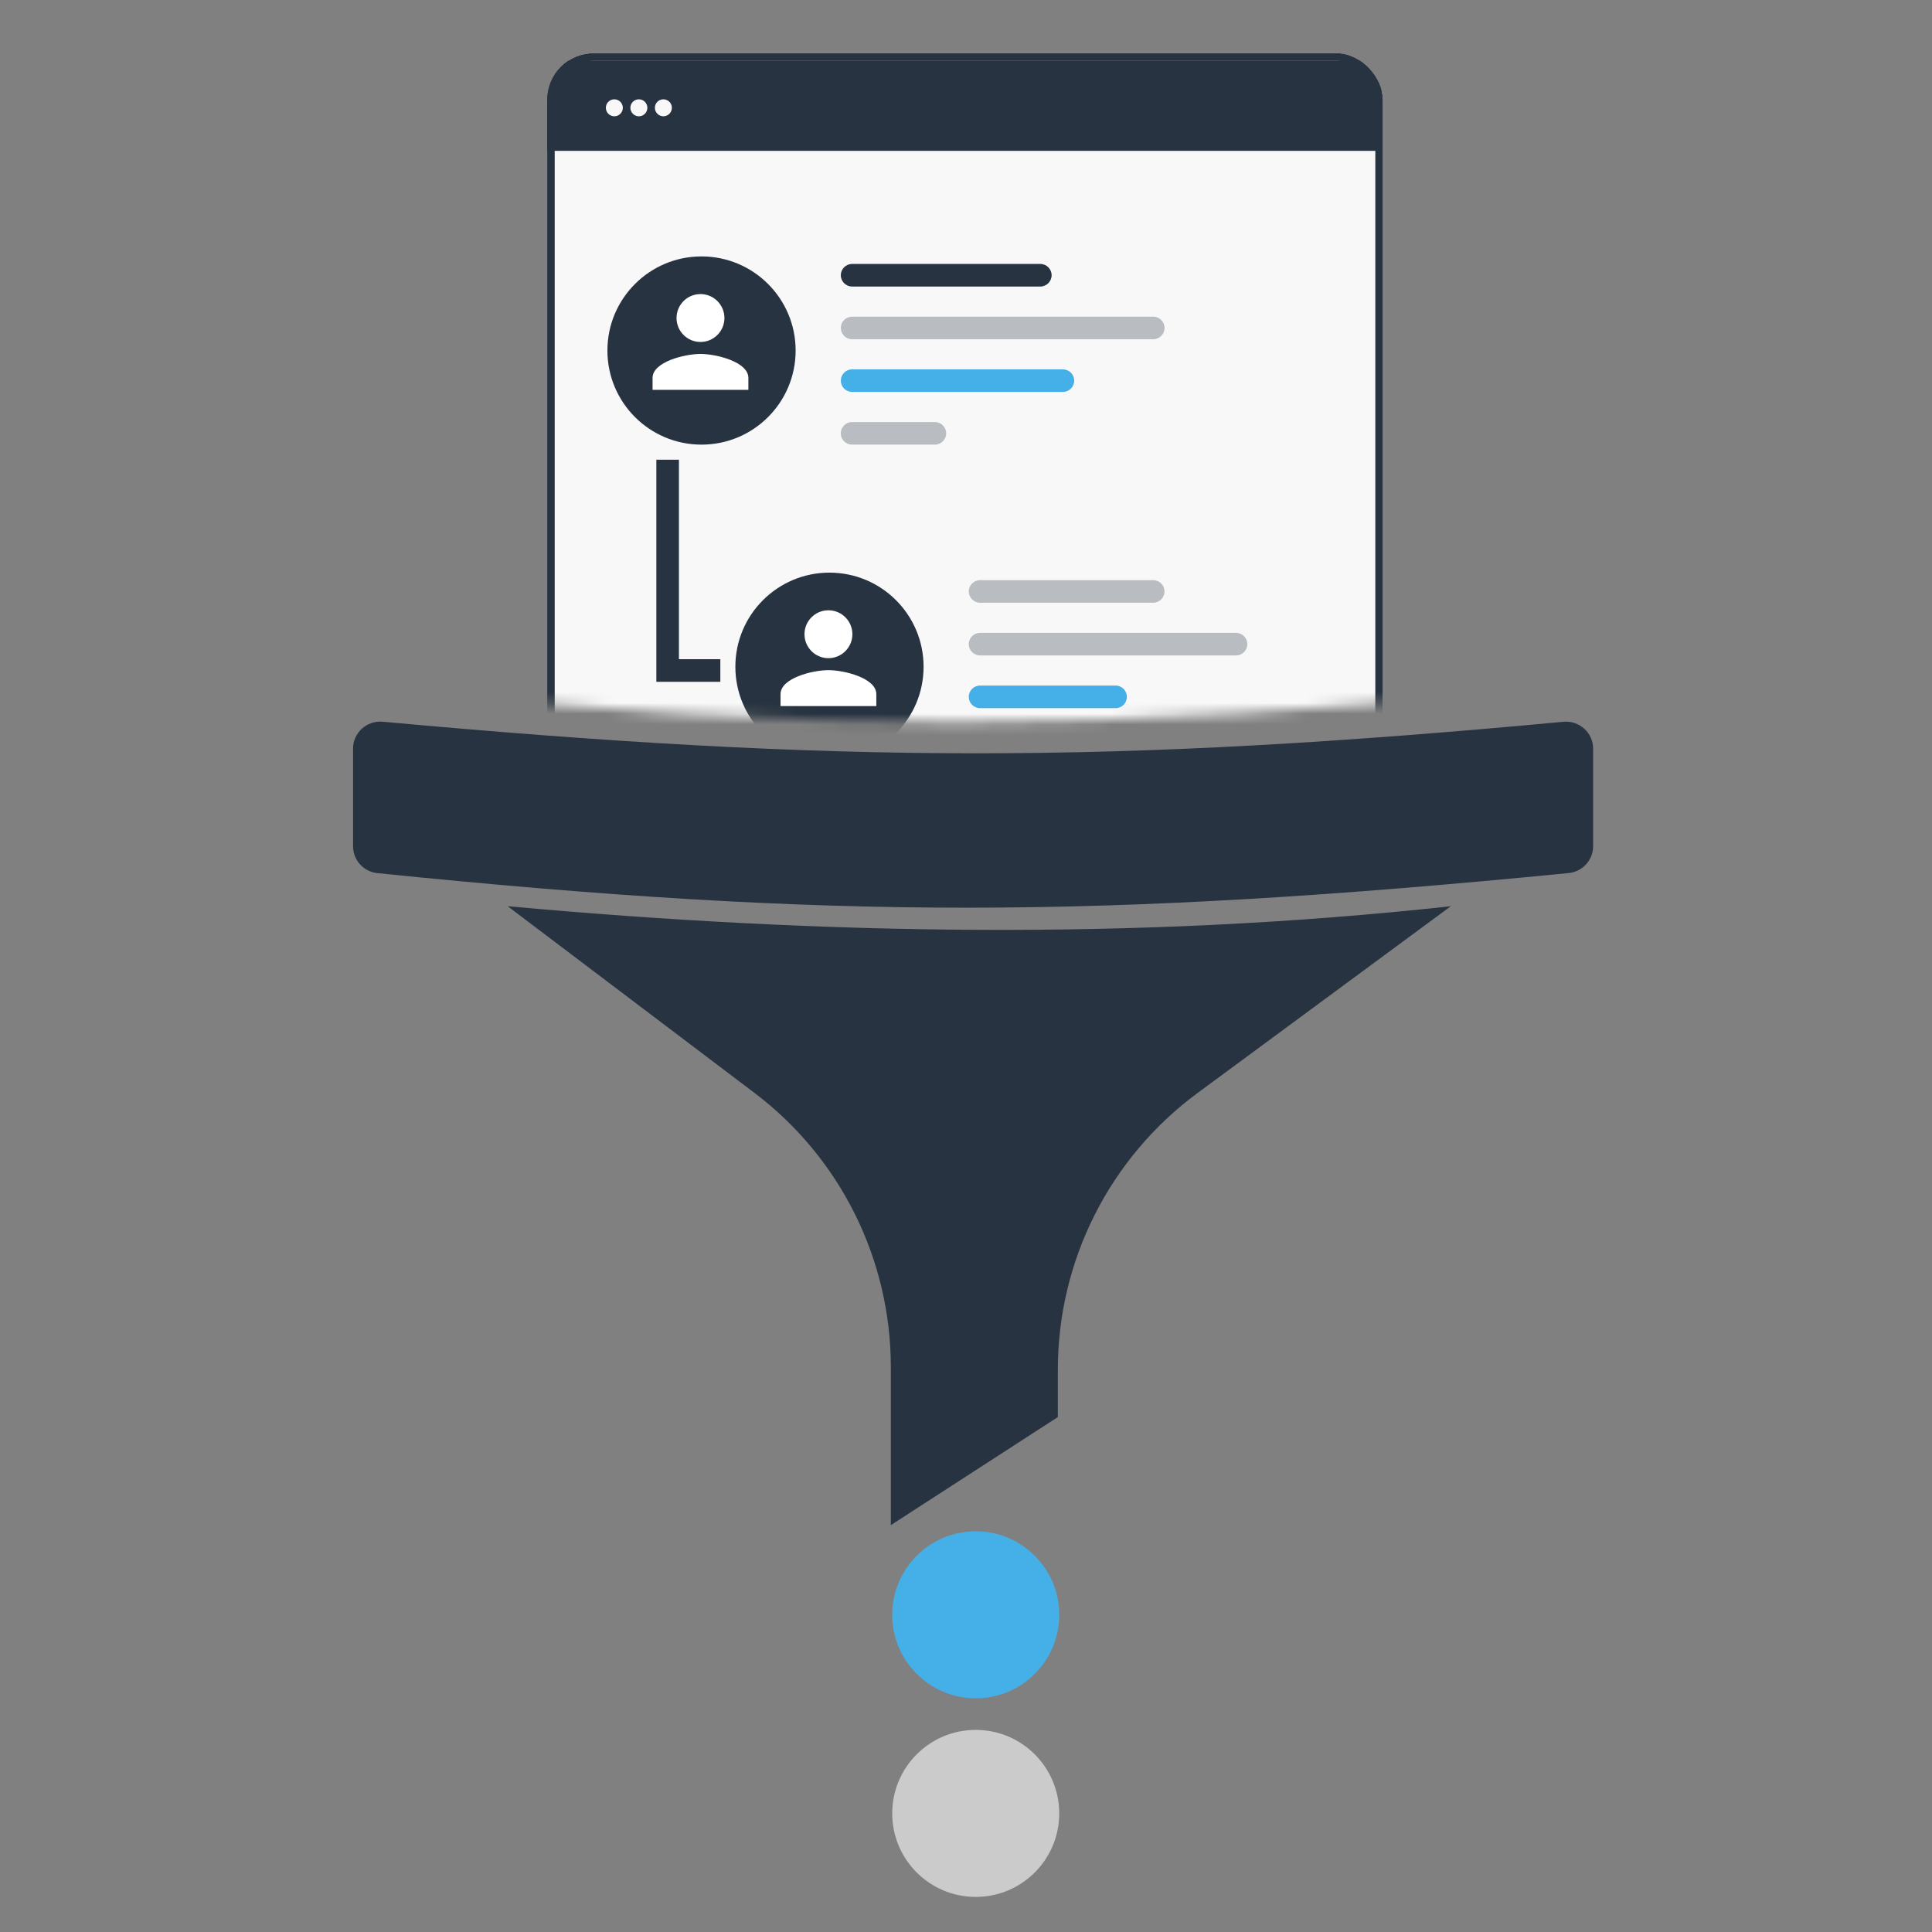
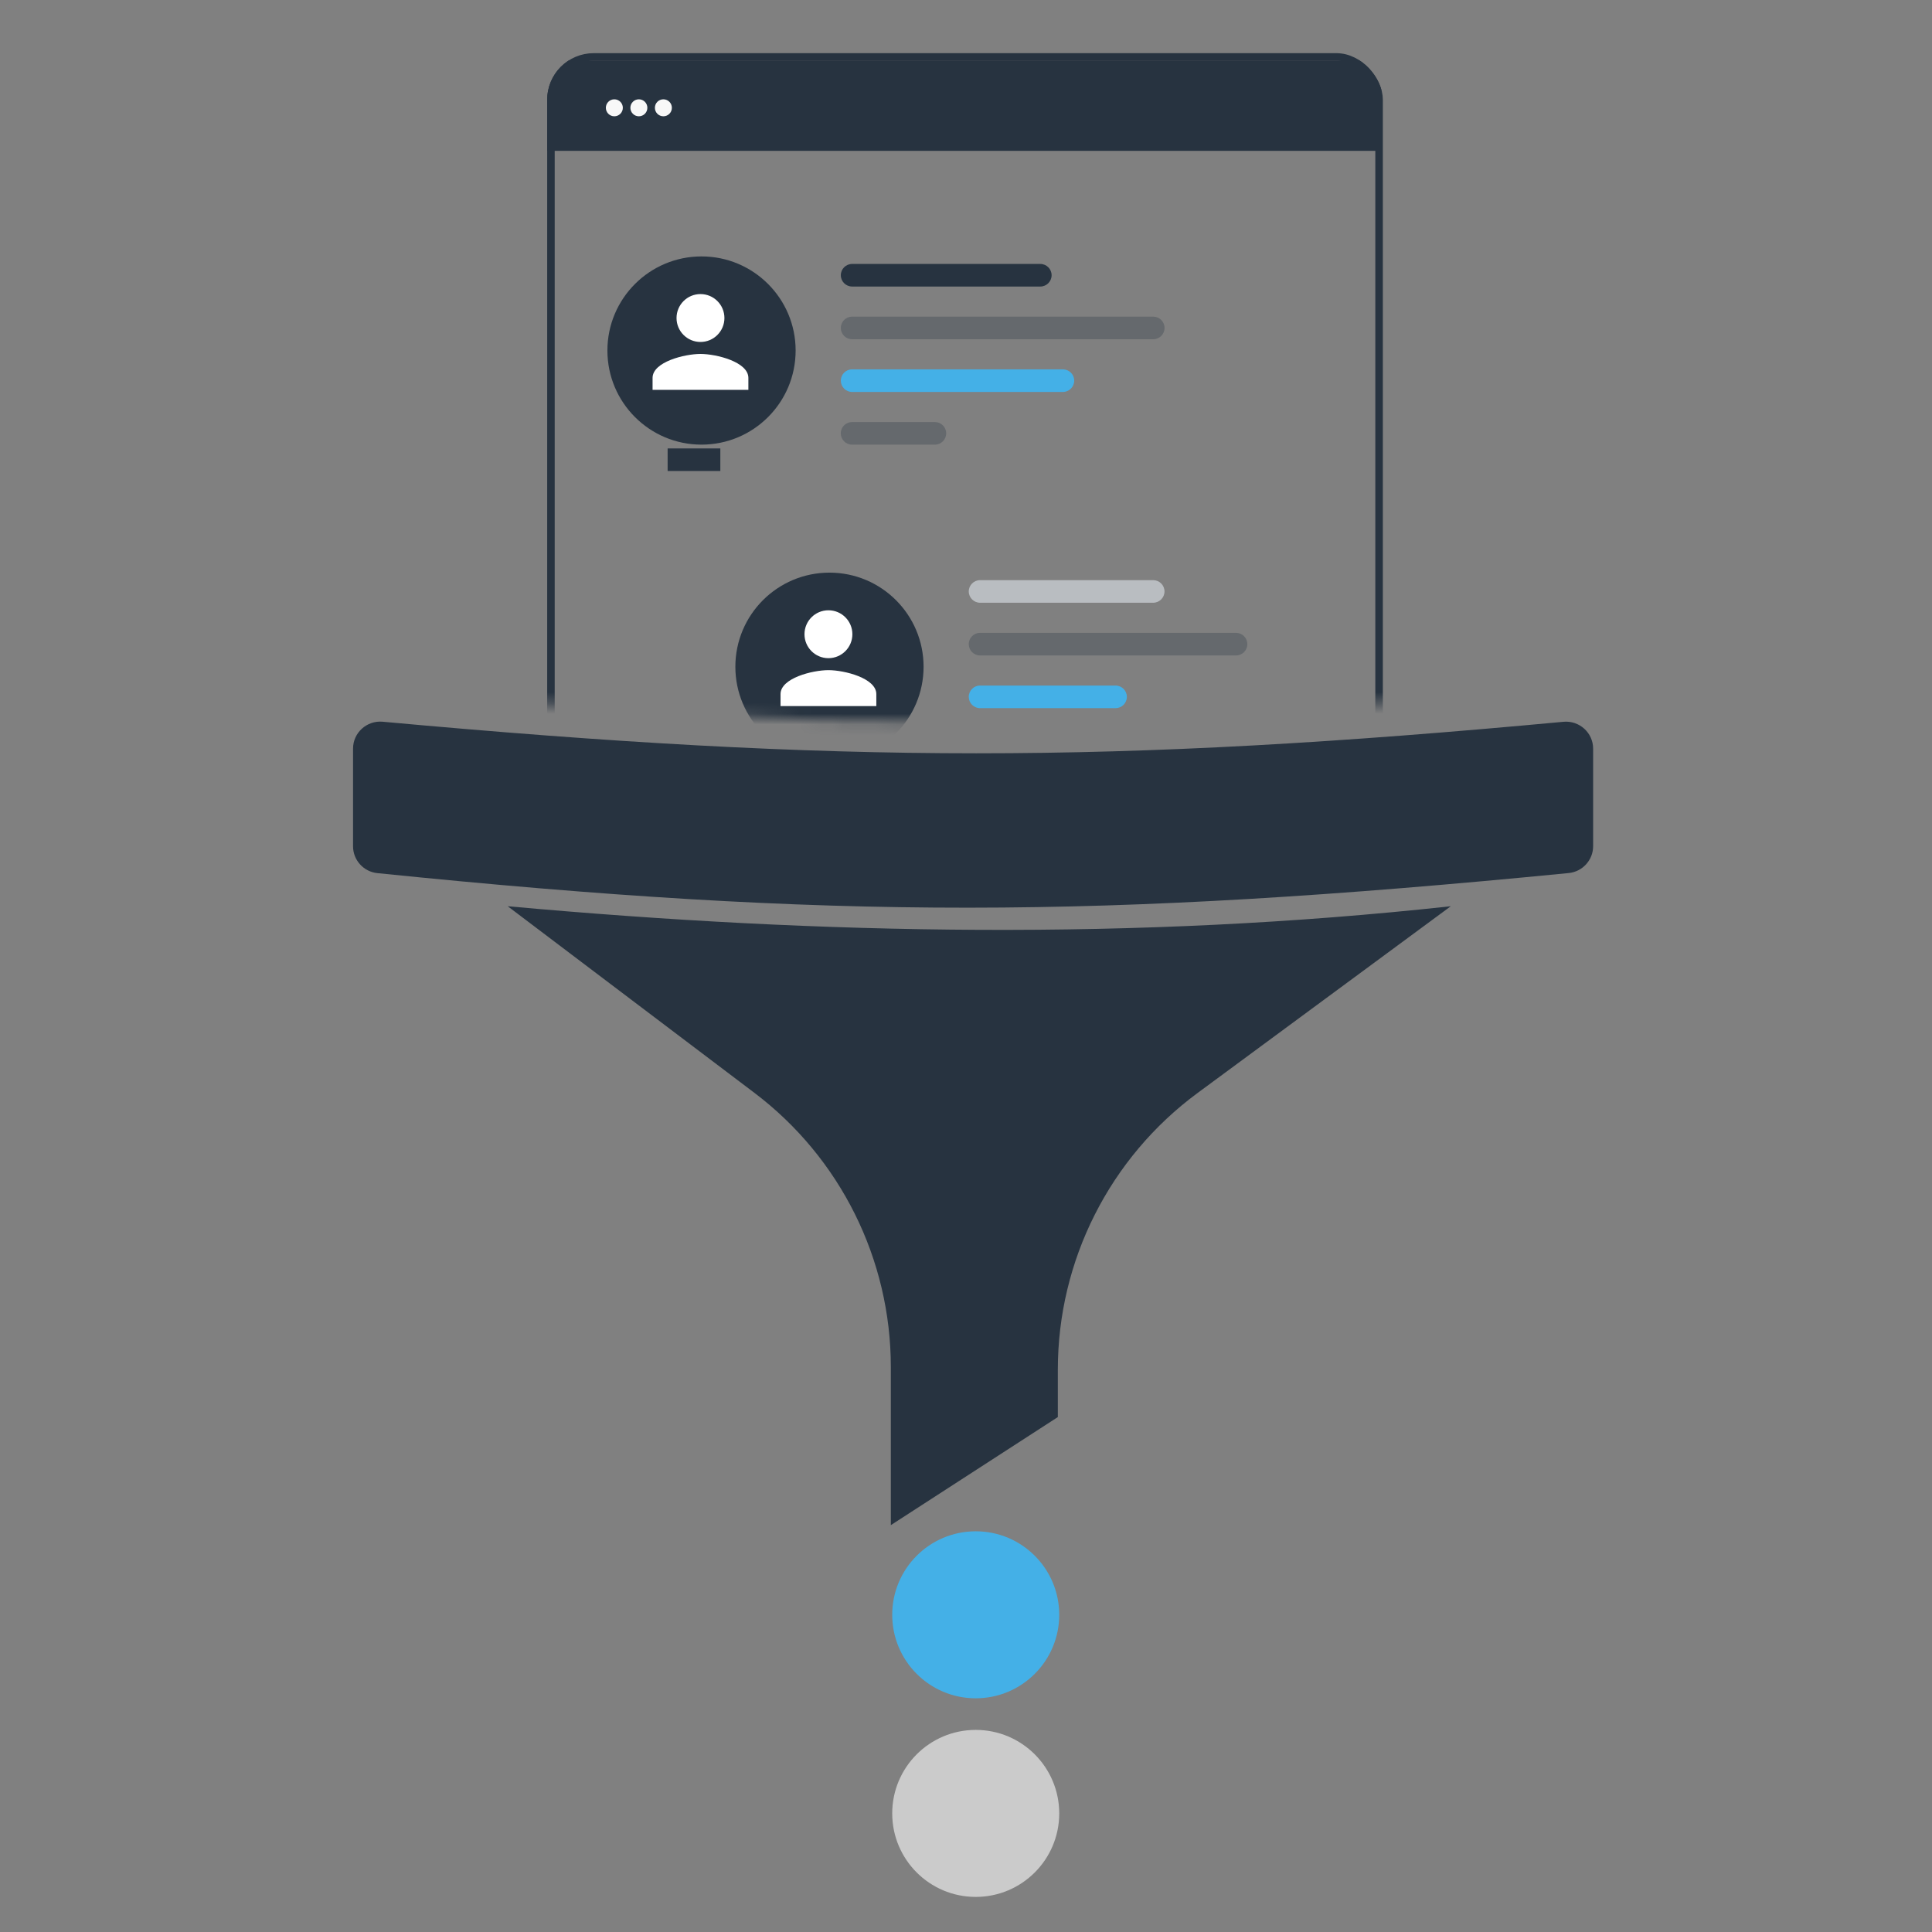
<svg xmlns="http://www.w3.org/2000/svg" width="180" height="180" viewBox="0 0 180 180" fill="none">
  <rect x="0" y="0" width="180" height="180" fill="#808080" stroke="none" />
  <g clip-path="url(#clip0_2558_8)">
    <path d="M32.893 69.744C32.893 68.264 34.179 67.107 35.652 67.241C78.469 71.159 103.63 71.168 145.665 67.247C147.14 67.109 148.428 68.267 148.428 69.749V78.842C148.428 80.132 147.436 81.214 146.151 81.34C102.583 85.615 77.526 85.668 35.159 81.348C33.879 81.218 32.893 80.137 32.893 78.851V69.744Z" fill="#273340" />
    <path d="M111.577 101.83L135.167 84.432C105.879 87.635 76.579 87.094 47.302 84.432L70.288 101.819C78.293 107.874 82.997 117.33 82.997 127.367V142.093L98.556 132.025V127.611C98.556 117.437 103.389 107.868 111.577 101.83Z" fill="#273340" />
    <circle cx="90.906" cy="150.447" r="7.78" fill="#44B0E7" />
    <circle cx="90.906" cy="168.951" r="7.78" fill="#CBCBCB" />
    <mask id="mask0_2558_8" style="mask-type:alpha" maskUnits="userSpaceOnUse" x="31" y="-11" width="117" height="79">
      <path d="M31.941 -7.767C31.941 -9.154 33.074 -10.278 34.461 -10.278C74.209 -10.278 102.205 -10.278 144.953 -10.278C146.34 -10.278 147.476 -9.154 147.476 -7.767V61.549C147.476 62.84 146.484 63.922 145.199 64.048C101.631 68.323 76.574 68.376 34.207 64.056C32.927 63.925 31.941 62.845 31.941 61.558V-7.767Z" fill="#273340" />
    </mask>
    <g mask="url(#mask0_2558_8)">
      <g clip-path="url(#clip1_2558_8)">
-         <rect x="50.98" y="4.953" width="77.858" height="106.616" rx="4.342" fill="#F8F8F8" />
        <rect width="82.066" height="8.417" transform="translate(46.626 5.635)" fill="#273340" />
        <circle cx="57.237" cy="10.043" r="0.791" fill="#F8F8F8" />
        <circle cx="59.522" cy="10.043" r="0.791" fill="#F8F8F8" />
        <circle cx="61.806" cy="10.043" r="0.791" fill="#F8F8F8" />
        <path opacity="0.3" d="M90.257 60.014C90.257 60.595 90.728 61.066 91.309 61.066L115.158 61.066C115.739 61.066 116.21 60.595 116.21 60.014V60.014C116.21 59.433 115.739 58.962 115.158 58.962L91.309 58.962C90.728 58.962 90.257 59.433 90.257 60.014V60.014Z" fill="#273340" />
        <path d="M90.257 64.924C90.257 65.505 90.728 65.977 91.309 65.977L103.935 65.977C104.516 65.977 104.987 65.505 104.987 64.924V64.924C104.987 64.343 104.516 63.872 103.935 63.872L91.309 63.872C90.728 63.872 90.257 64.343 90.257 64.924V64.924Z" fill="#44B0E7" />
        <path d="M90.257 55.104C90.257 55.685 90.733 56.156 91.314 56.156C99.669 56.156 99.082 56.156 107.437 56.156C108.018 56.156 108.494 55.685 108.494 55.104V55.104C108.494 54.523 108.023 54.052 107.442 54.052L91.309 54.052C90.728 54.052 90.257 54.523 90.257 55.104V55.104Z" fill="#B9BDC1" />
        <circle cx="77.28" cy="62.119" r="8.768" fill="#273340" />
        <path d="M77.183 56.858C75.95 56.858 74.952 57.856 74.952 59.089C74.952 60.319 75.95 61.32 77.183 61.32C78.415 61.32 79.414 60.319 79.414 59.089C79.414 57.856 78.415 56.858 77.183 56.858ZM77.183 62.436C75.696 62.436 72.721 63.18 72.721 64.667V65.782H81.645V64.667C81.645 63.18 78.669 62.436 77.183 62.436Z" fill="white" />
        <path opacity="0.3" d="M78.337 30.554C78.337 31.135 78.808 31.606 79.389 31.606L107.446 31.606C108.027 31.606 108.498 31.135 108.498 30.554V30.554C108.498 29.973 108.027 29.502 107.446 29.502L79.389 29.502C78.808 29.502 78.337 29.973 78.337 30.554V30.554Z" fill="#273340" />
        <path d="M78.337 35.465C78.337 36.045 78.808 36.517 79.389 36.517L99.028 36.517C99.61 36.517 100.081 36.045 100.081 35.465V35.465C100.081 34.883 99.61 34.412 99.028 34.412L79.389 34.412C78.808 34.412 78.337 34.883 78.337 35.465V35.465Z" fill="#44B0E7" />
        <path d="M78.337 25.644C78.337 26.225 78.811 26.696 79.392 26.696C88.504 26.696 87.809 26.696 96.921 26.696C97.502 26.696 97.976 26.225 97.976 25.644V25.644C97.976 25.063 97.505 24.592 96.924 24.592L79.389 24.592C78.808 24.592 78.337 25.063 78.337 25.644V25.644Z" fill="#273340" />
        <path d="M88.153 40.374C88.153 39.793 87.682 39.322 87.101 39.322H79.385C78.805 39.322 78.333 39.793 78.333 40.374V40.374C78.333 40.955 78.805 41.426 79.385 41.426H87.101C87.682 41.426 88.153 40.955 88.153 40.374V40.374Z" fill="#273340" fill-opacity="0.3" />
        <circle cx="65.359" cy="32.658" r="8.768" fill="#273340" />
        <path d="M65.262 27.398C64.029 27.398 63.031 28.396 63.031 29.629C63.031 30.859 64.029 31.86 65.262 31.86C66.494 31.86 67.493 30.859 67.493 29.629C67.493 28.396 66.494 27.398 65.262 27.398ZM65.262 32.976C63.775 32.976 60.799 33.72 60.799 35.207V36.322H69.724V35.207C69.724 33.72 66.748 32.976 65.262 32.976Z" fill="white" />
-         <path d="M62.202 42.83V62.469H67.112" stroke="#273340" stroke-width="2.104" />
+         <path d="M62.202 42.83H67.112" stroke="#273340" stroke-width="2.104" />
      </g>
      <rect x="51.33" y="5.303" width="77.156" height="105.915" rx="3.991" stroke="#273340" stroke-width="0.701" />
    </g>
  </g>
  <defs>
    <clipPath id="clip0_2558_8">
      <rect width="180" height="180" fill="white" />
    </clipPath>
    <clipPath id="clip1_2558_8">
      <rect x="50.98" y="4.953" width="77.858" height="106.616" rx="4.342" fill="white" />
    </clipPath>
  </defs>
</svg>